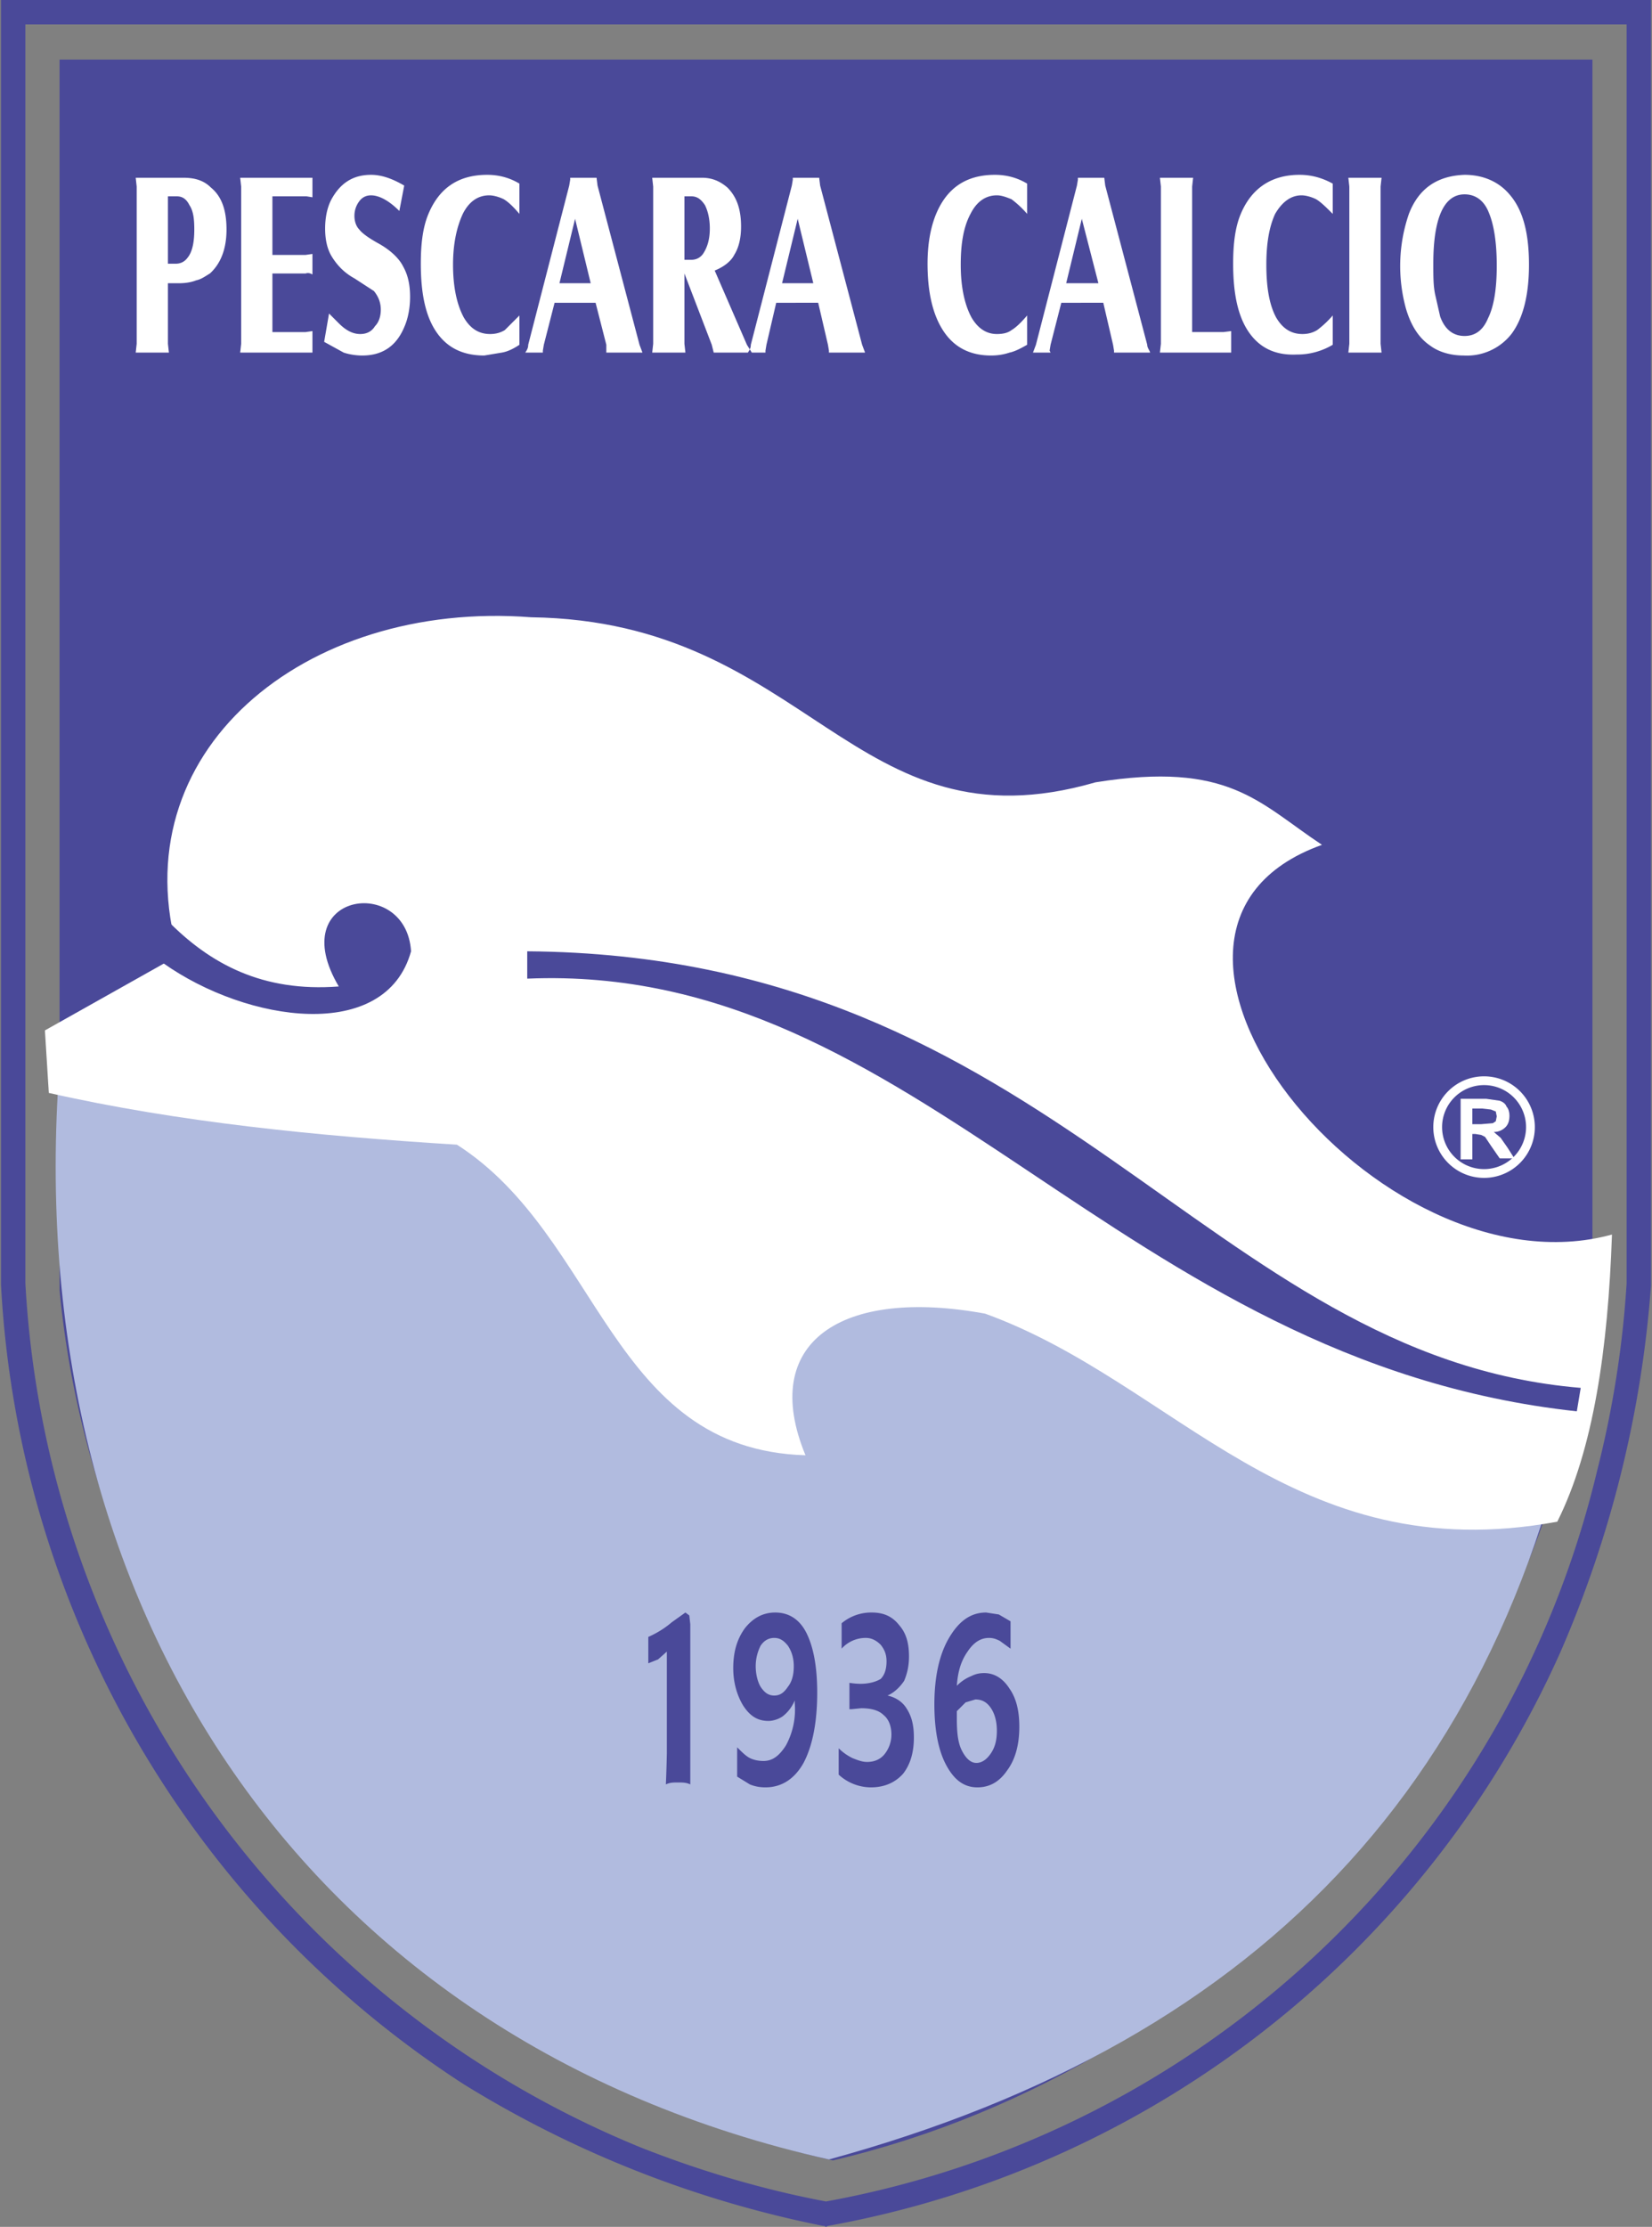
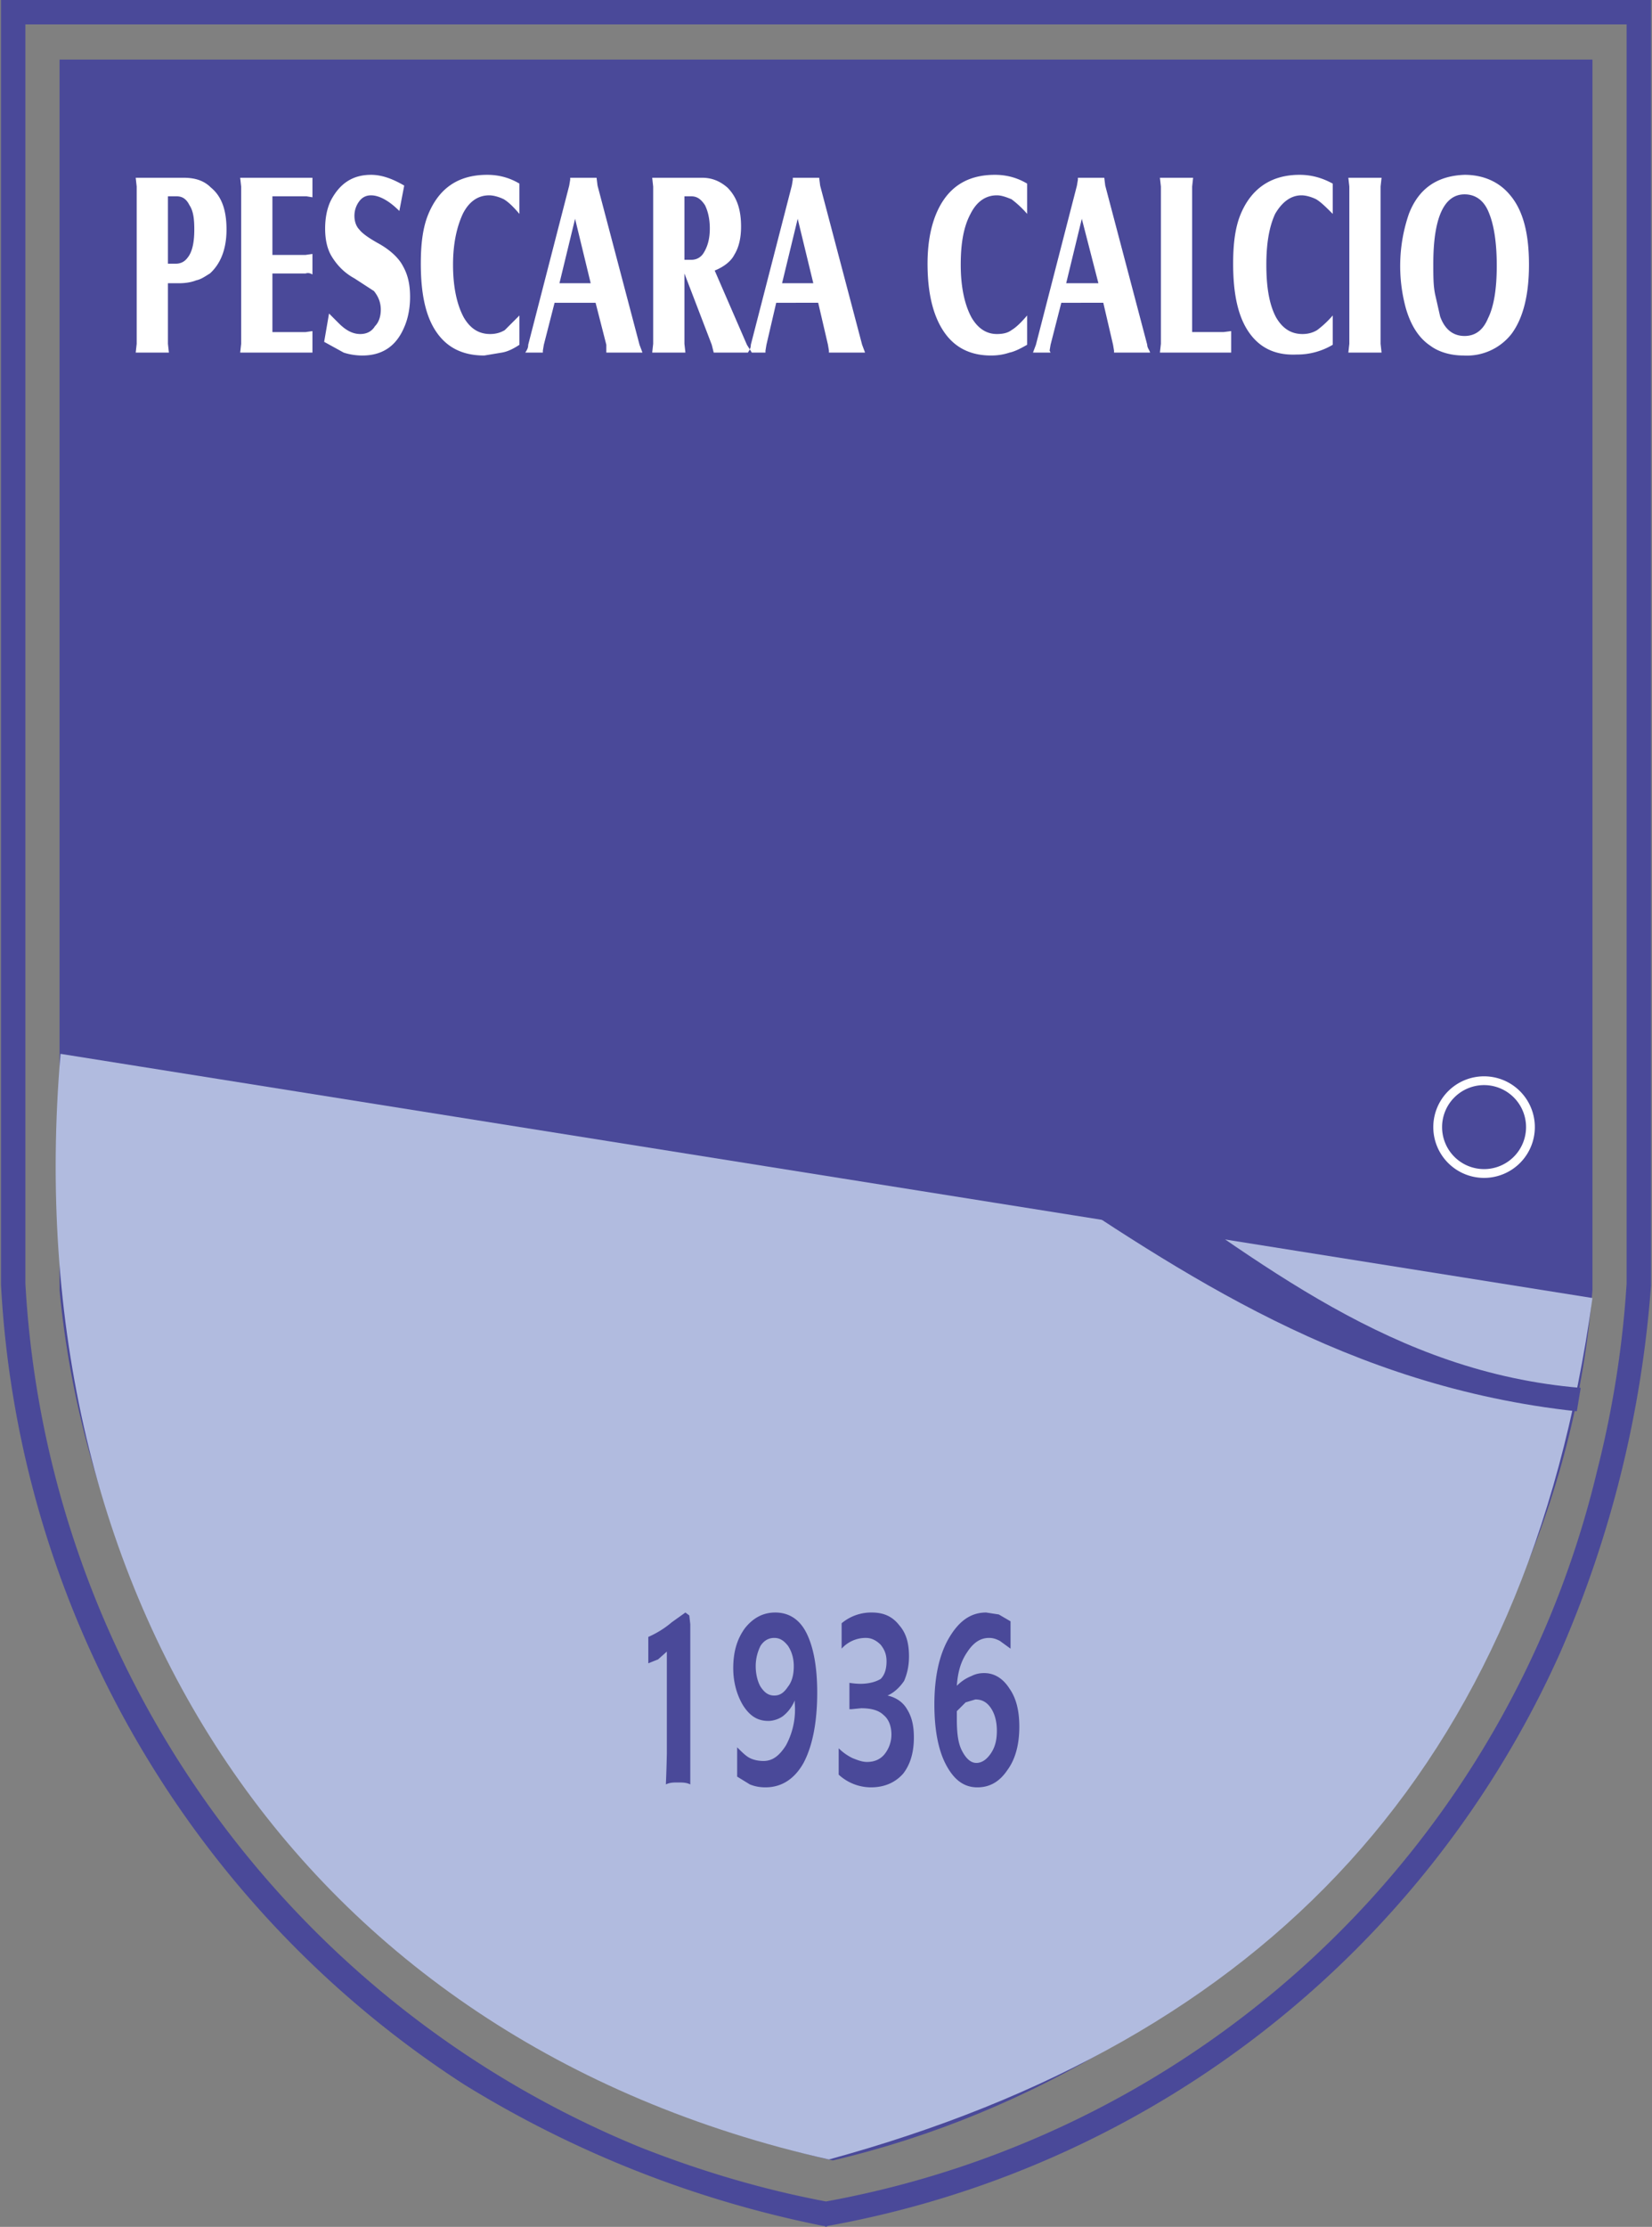
<svg xmlns="http://www.w3.org/2000/svg" fill="none" height="2280" width="1692">
  <rect width="100%" height="100%" fill="#808080" stroke="none" />
  <path d="m13 0h1678v1316a1152 1152 0 0 1 -93 376 1020 1020 0 0 1 -750 587l-2 1-2-1h-1a1116 1116 0 0 1 -368-145 1041 1041 0 0 1 -474-819v-1315zm1653 25h-1640v1289a1016 1016 0 0 0 631 885c61 24 125 43 189 55a995 995 0 0 0 790-749c16-63 26-127 30-191z" fill="#4a4999" />
  <g clip-rule="evenodd" fill-rule="evenodd">
    <path d="m61 61h1570v1260c-34 432-369 795-778 891-423-96-751-459-792-891z" fill="#4a4999" />
    <path d="m62 1079 1569 250c-67 485-336 760-782 882-546-123-834-580-787-1132z" fill="#b1bbdf" />
    <path d="m172 290v62l1 9h-34l1-9v-161l-1-9h49c12 0 21 3 28 10 11 9 16 23 16 43s-6 35-17 45c-5 3-9 6-14 7-5 2-11 3-18 3zm0-20h8c5 0 9-2 12-6 5-6 7-16 7-29 0-11-1-19-5-25-3-6-7-9-13-9h-9zm74-88h74v20l-6-1h-35v60h34l7-1v21c-2-1-4-2-7-1h-34v60h34l7-1v22h-74l1-9v-161zm86 168 5-29 10 10c7 7 14 11 22 11 7 0 12-3 15-8 4-4 6-10 6-17 0-8-3-14-7-19l-20-13c-11-6-18-14-23-22s-7-18-7-29 2-21 6-29c9-17 22-26 41-26 11 0 22 4 34 11l-5 26c-11-11-21-16-29-16-5 0-9 2-12 6s-5 9-5 15 2 11 5 14c3 4 10 9 21 15 12 7 20 15 24 23 5 9 7 19 7 31 0 11-2 22-6 31-8 19-22 29-43 29-6 0-13-1-19-3zm200-162v31c-6-7-11-12-16-15-4-2-10-4-15-4-12 0-21 7-27 19-6 13-10 30-10 52 0 23 4 41 11 54 7 12 16 17 27 17 5 0 10-1 15-4l15-15v30c-6 4-12 7-18 8l-18 3c-22 0-38-8-49-24s-16-39-16-70c0-20 2-36 7-49 11-28 31-42 61-42 12 0 23 3 33 9zm36 122-11 43-1 6v2h-18c2-3 3-5 3-8l42-163 1-6v-2h27l1 8 43 163 3 8h-37v-2-6l-11-43zm5-20h32l-16-66zm128-10v72l1 9h-34l1-9v-161l-1-9h51c11 0 19 4 26 10 10 10 14 23 14 40 0 11-2 21-7 29-3 6-10 12-20 16l33 76 5 8h-39l-2-8zm0-14h7c5 0 9-2 12-6 4-6 7-14 7-26 0-10-2-18-5-24-4-6-8-9-14-9h-7zm94 44-10 43-1 6v2h-18c2-3 3-5 3-8l42-163 1-6v-2h27l1 8 43 163 3 8h-37v-2l-1-6-10-43zm6-20h32l-16-66zm251-102v31c-6-7-12-12-16-15-5-2-10-4-15-4-12 0-21 7-27 19-7 13-10 30-10 52 0 23 4 41 11 54 7 12 16 17 26 17 6 0 11-1 15-4 5-3 10-8 16-15v30c-7 4-13 7-18 8-6 2-12 3-19 3-21 0-37-8-48-24s-17-39-17-70c0-20 3-36 8-49 11-28 31-42 61-42 12 0 23 3 33 9zm35 122-11 43-1 6 1 2h-18l3-8 42-163 1-6v-2h27l1 8 43 163c0 3 2 5 3 8h-37v-2l-1-6-10-43zm5-20h33l-17-66zm169 71h-73l1-9v-161l-1-9h34l-1 9v149h32l8-1zm104-173v31c-7-7-12-12-17-15-4-2-10-4-15-4-11 0-20 7-27 19-6 13-9 30-9 52 0 23 3 41 10 54 7 12 16 17 27 17 5 0 10-1 15-4 4-3 10-8 16-15v30a71 71 0 0 1 -37 10c-22 1-38-7-49-23s-16-39-16-70c0-20 2-36 7-49 11-28 32-42 61-42 12 0 23 3 34 9zm16-6h34l-1 9v161l1 9h-34l1-9v-161zm119-3c19 0 35 7 46 20 14 16 20 40 20 72 0 31-6 55-18 71a58 58 0 0 1 -49 22c-14 0-26-4-34-10-12-8-20-21-25-38a164 164 0 0 1 3-97c10-26 29-39 57-40zm0 20c-21 0-32 24-32 71 0 13 0 23 2 32l5 22c5 14 14 20 25 20s19-6 24-18c6-12 9-30 9-54s-3-42-8-54c-5-13-14-19-25-19z" fill="#fff" />
    <path d="m707 1694v133c-4-2-8-2-13-2-4 0-8 0-12 2a1364 1364 0 0 0 1-32v-104l-9 8-10 4v-27c9-4 17-9 24-15l14-10 4 3 1 9zm48 125v-30c5 5 9 9 13 11s9 3 14 3c9 0 16-5 23-16a77 77 0 0 0 9-43v-3c-3 7-7 12-12 16-4 3-10 5-15 5-11 0-19-5-26-16-6-10-10-23-10-38 0-17 4-30 12-41 8-10 18-16 31-16 14 0 25 7 32 21s11 34 11 61c0 31-5 55-14 72-9 16-22 25-39 25-6 0-11-1-16-3zm38-142c-5 0-10 2-14 8-3 6-5 13-5 21s2 16 5 21c4 6 8 9 14 9s10-3 14-9c4-5 6-12 6-21 0-8-2-15-6-21-4-5-8-8-14-8zm116 59c9 2 16 7 20 14 5 8 7 17 7 29 0 16-4 28-11 37-8 9-19 14-33 14a49 49 0 0 1 -33-13v-27c5 5 10 8 14 10 5 2 10 4 15 4 8 0 14-3 18-8s7-12 7-20c0-9-3-16-8-20-5-5-13-7-23-7l-10 1h-2v-27a79 79 0 0 0 11 1c9 0 16-2 21-5 4-4 6-10 6-18 0-7-2-12-6-17-4-4-9-7-15-7a33 33 0 0 0 -25 11v-26a47 47 0 0 1 31-11c12 0 21 4 28 13 7 8 10 18 10 32 0 10-2 18-5 25-4 6-10 12-17 15zm71 16v8c0 13 1 24 5 32s9 13 15 13 11-4 15-10 6-13 6-23c0-9-2-17-6-23s-9-9-16-9l-10 3zm55-92v28l-11-8c-4-2-7-3-11-3-9 0-16 5-22 14-7 10-10 21-11 35 5-5 10-8 15-10 4-2 8-3 13-3 10 0 19 5 26 16 7 10 10 23 10 39 0 18-4 33-12 44-8 12-18 18-31 18-14 0-24-8-32-23s-12-36-12-62c0-28 5-51 15-68s22-26 38-26l13 2z" fill="#4a4999" />
-     <path d="m46 1055 137-77c-61-207 128-364 361-346 285 4 329 241 578 169 137-22 167 21 232 64-246 88 57 465 297 399-4 117-19 220-56 294-271 50-390-142-586-213-147-27-232 29-184 145-200-6-210-224-357-318-144-9-285-23-418-53z" fill="#fff" />
    <path d="m540 974c540 4 695 415 1079 447l-4 24c-471-51-673-460-1075-443zm-369-32c44 45 98 74 176 68-57-96 69-115 74-36-26 94-168 73-254 12 0 0 8-36 4-44z" fill="#4a4999" />
  </g>
  <g fill="#fff">
    <path d="m1520 1102a52 52 0 0 1 52 52 52 52 0 0 1 -52 52 52 52 0 0 1 -52-52 52 52 0 0 1 52-52zm0 9a43 43 0 0 0 -43 43 43 43 0 0 0 43 43 43 43 0 0 0 43-43 43 43 0 0 0 -43-43z" />
-     <path clip-rule="evenodd" d="m1496 1186v-61h26l14 2c3 1 6 3 7 6 2 2 3 6 3 9 0 5-1 9-4 12s-7 5-12 5l7 6 7 10 7 11h-15l-9-13-6-9-4-2-6-1h-3v26h-12zm12-35h9l12-1 3-2 1-5-1-5-5-2-9-1h-10z" fill-rule="evenodd" />
  </g>
</svg>